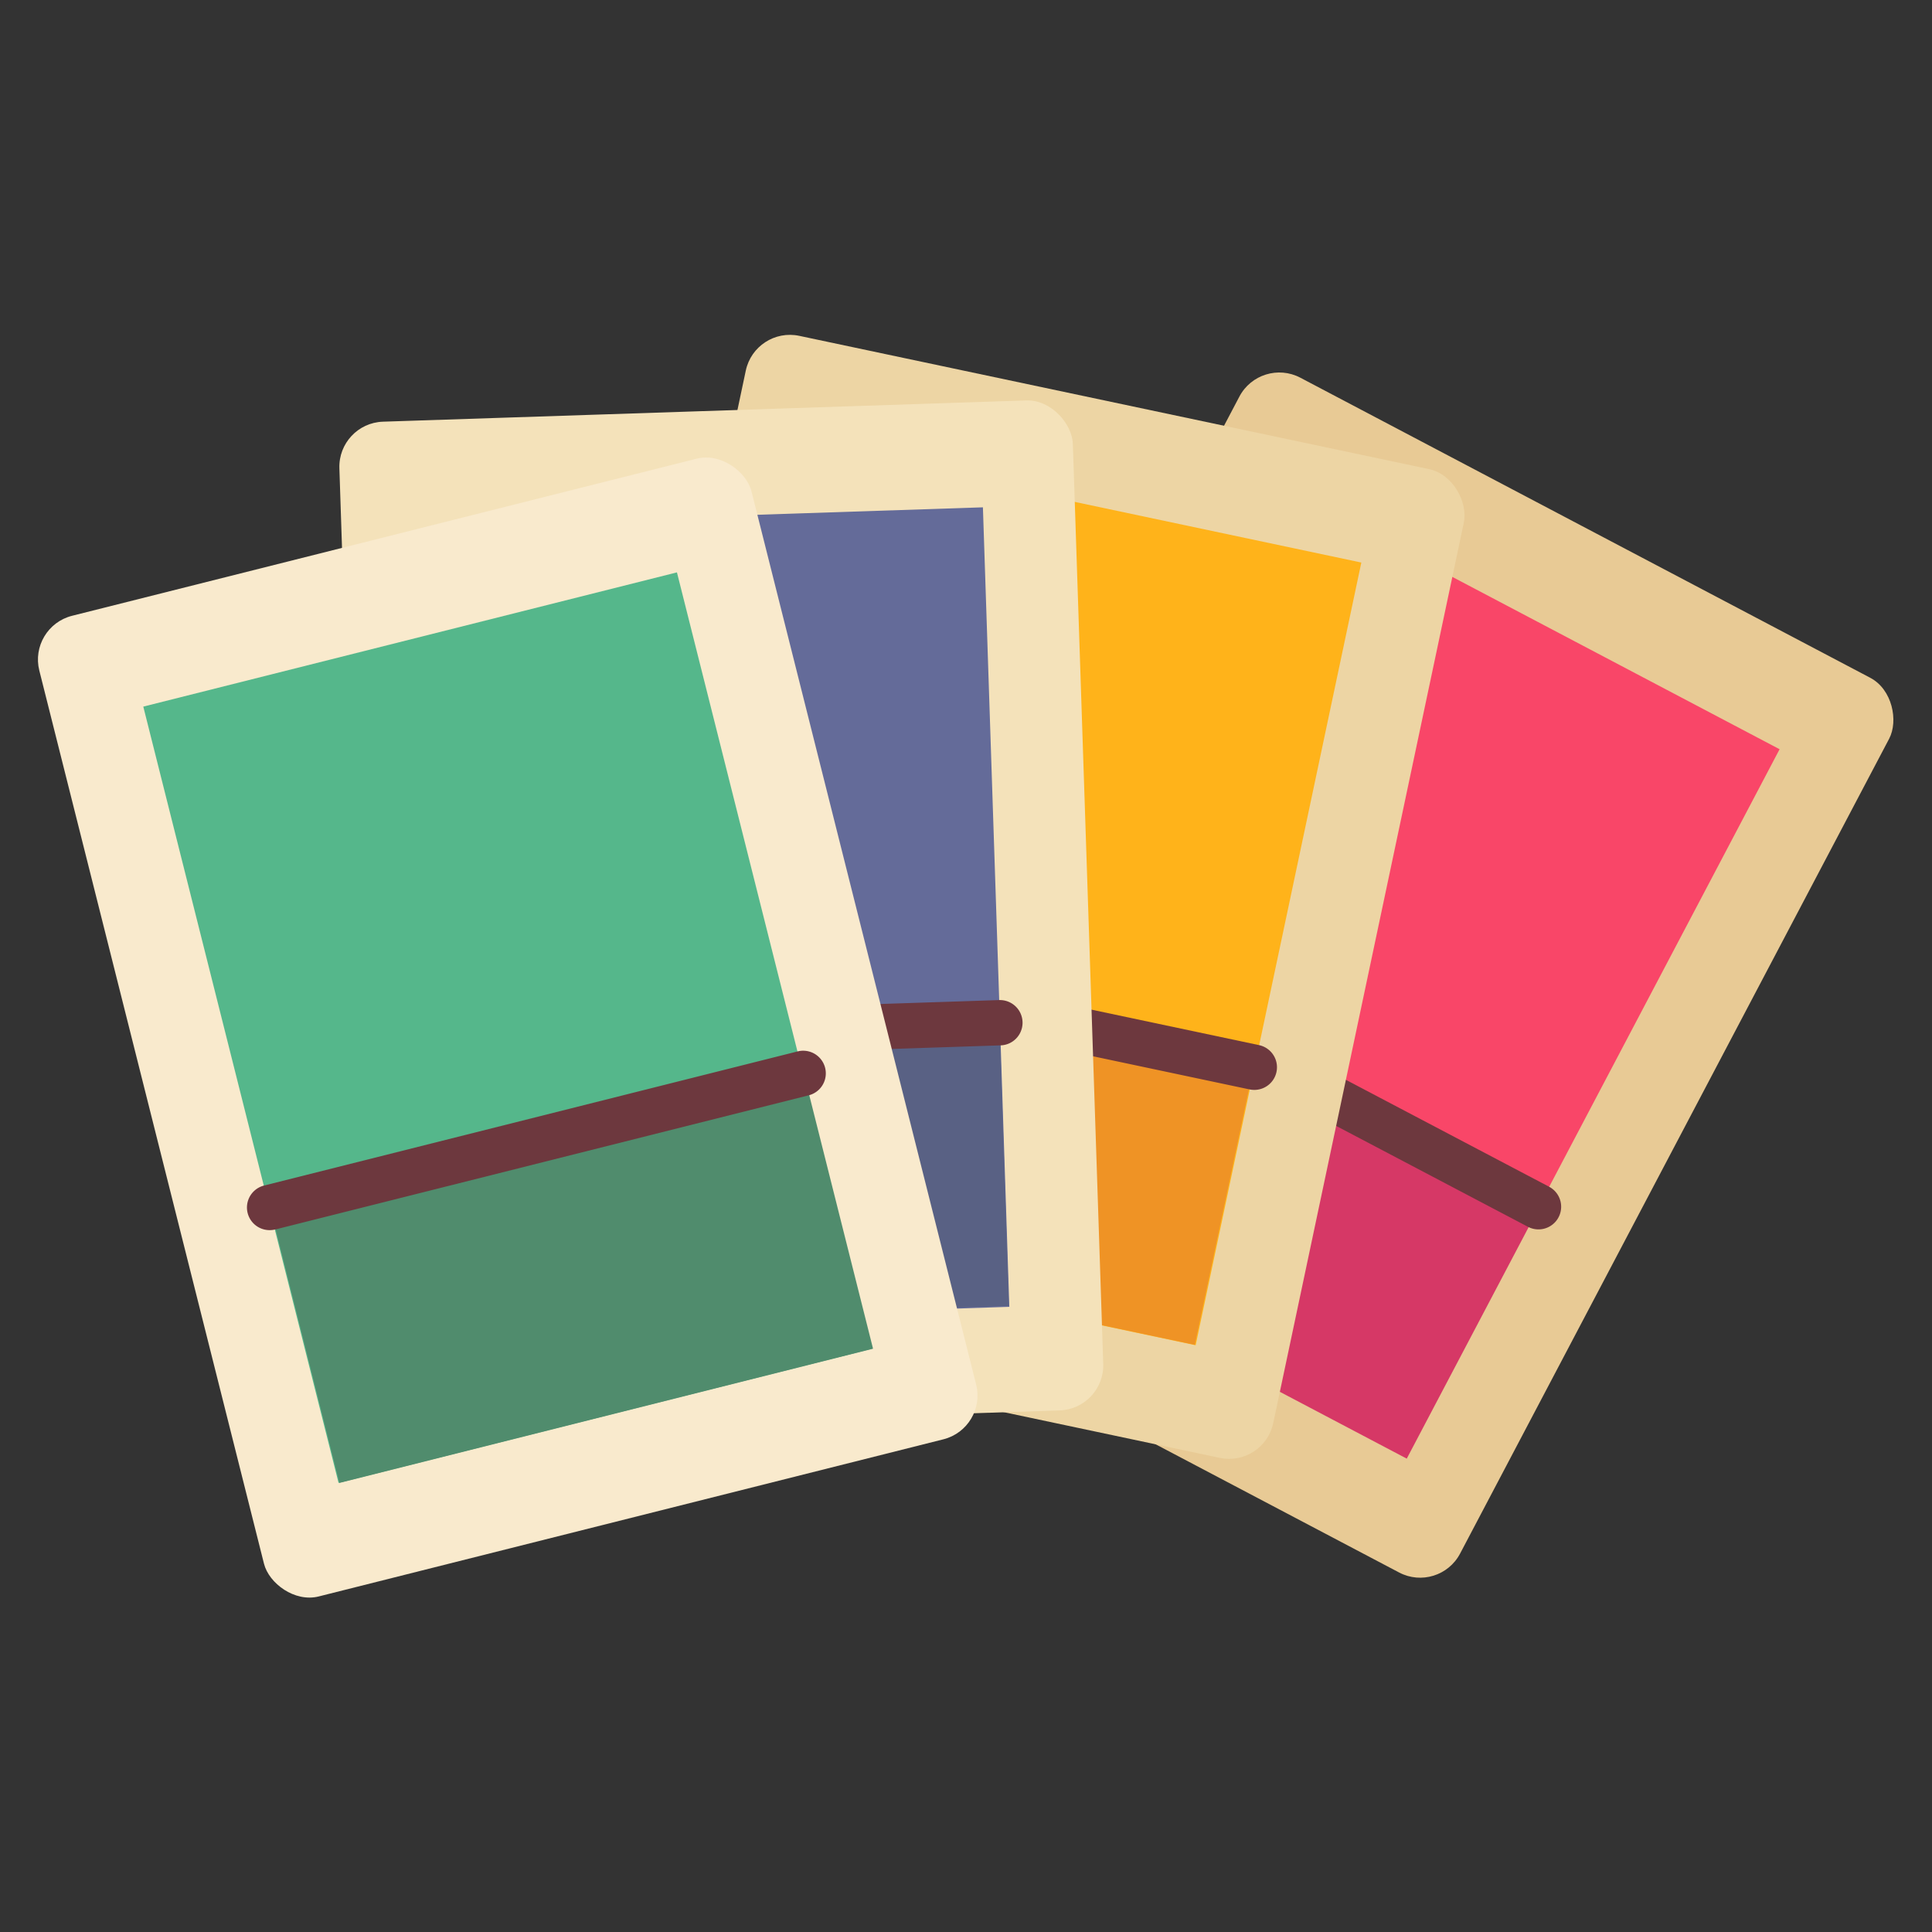
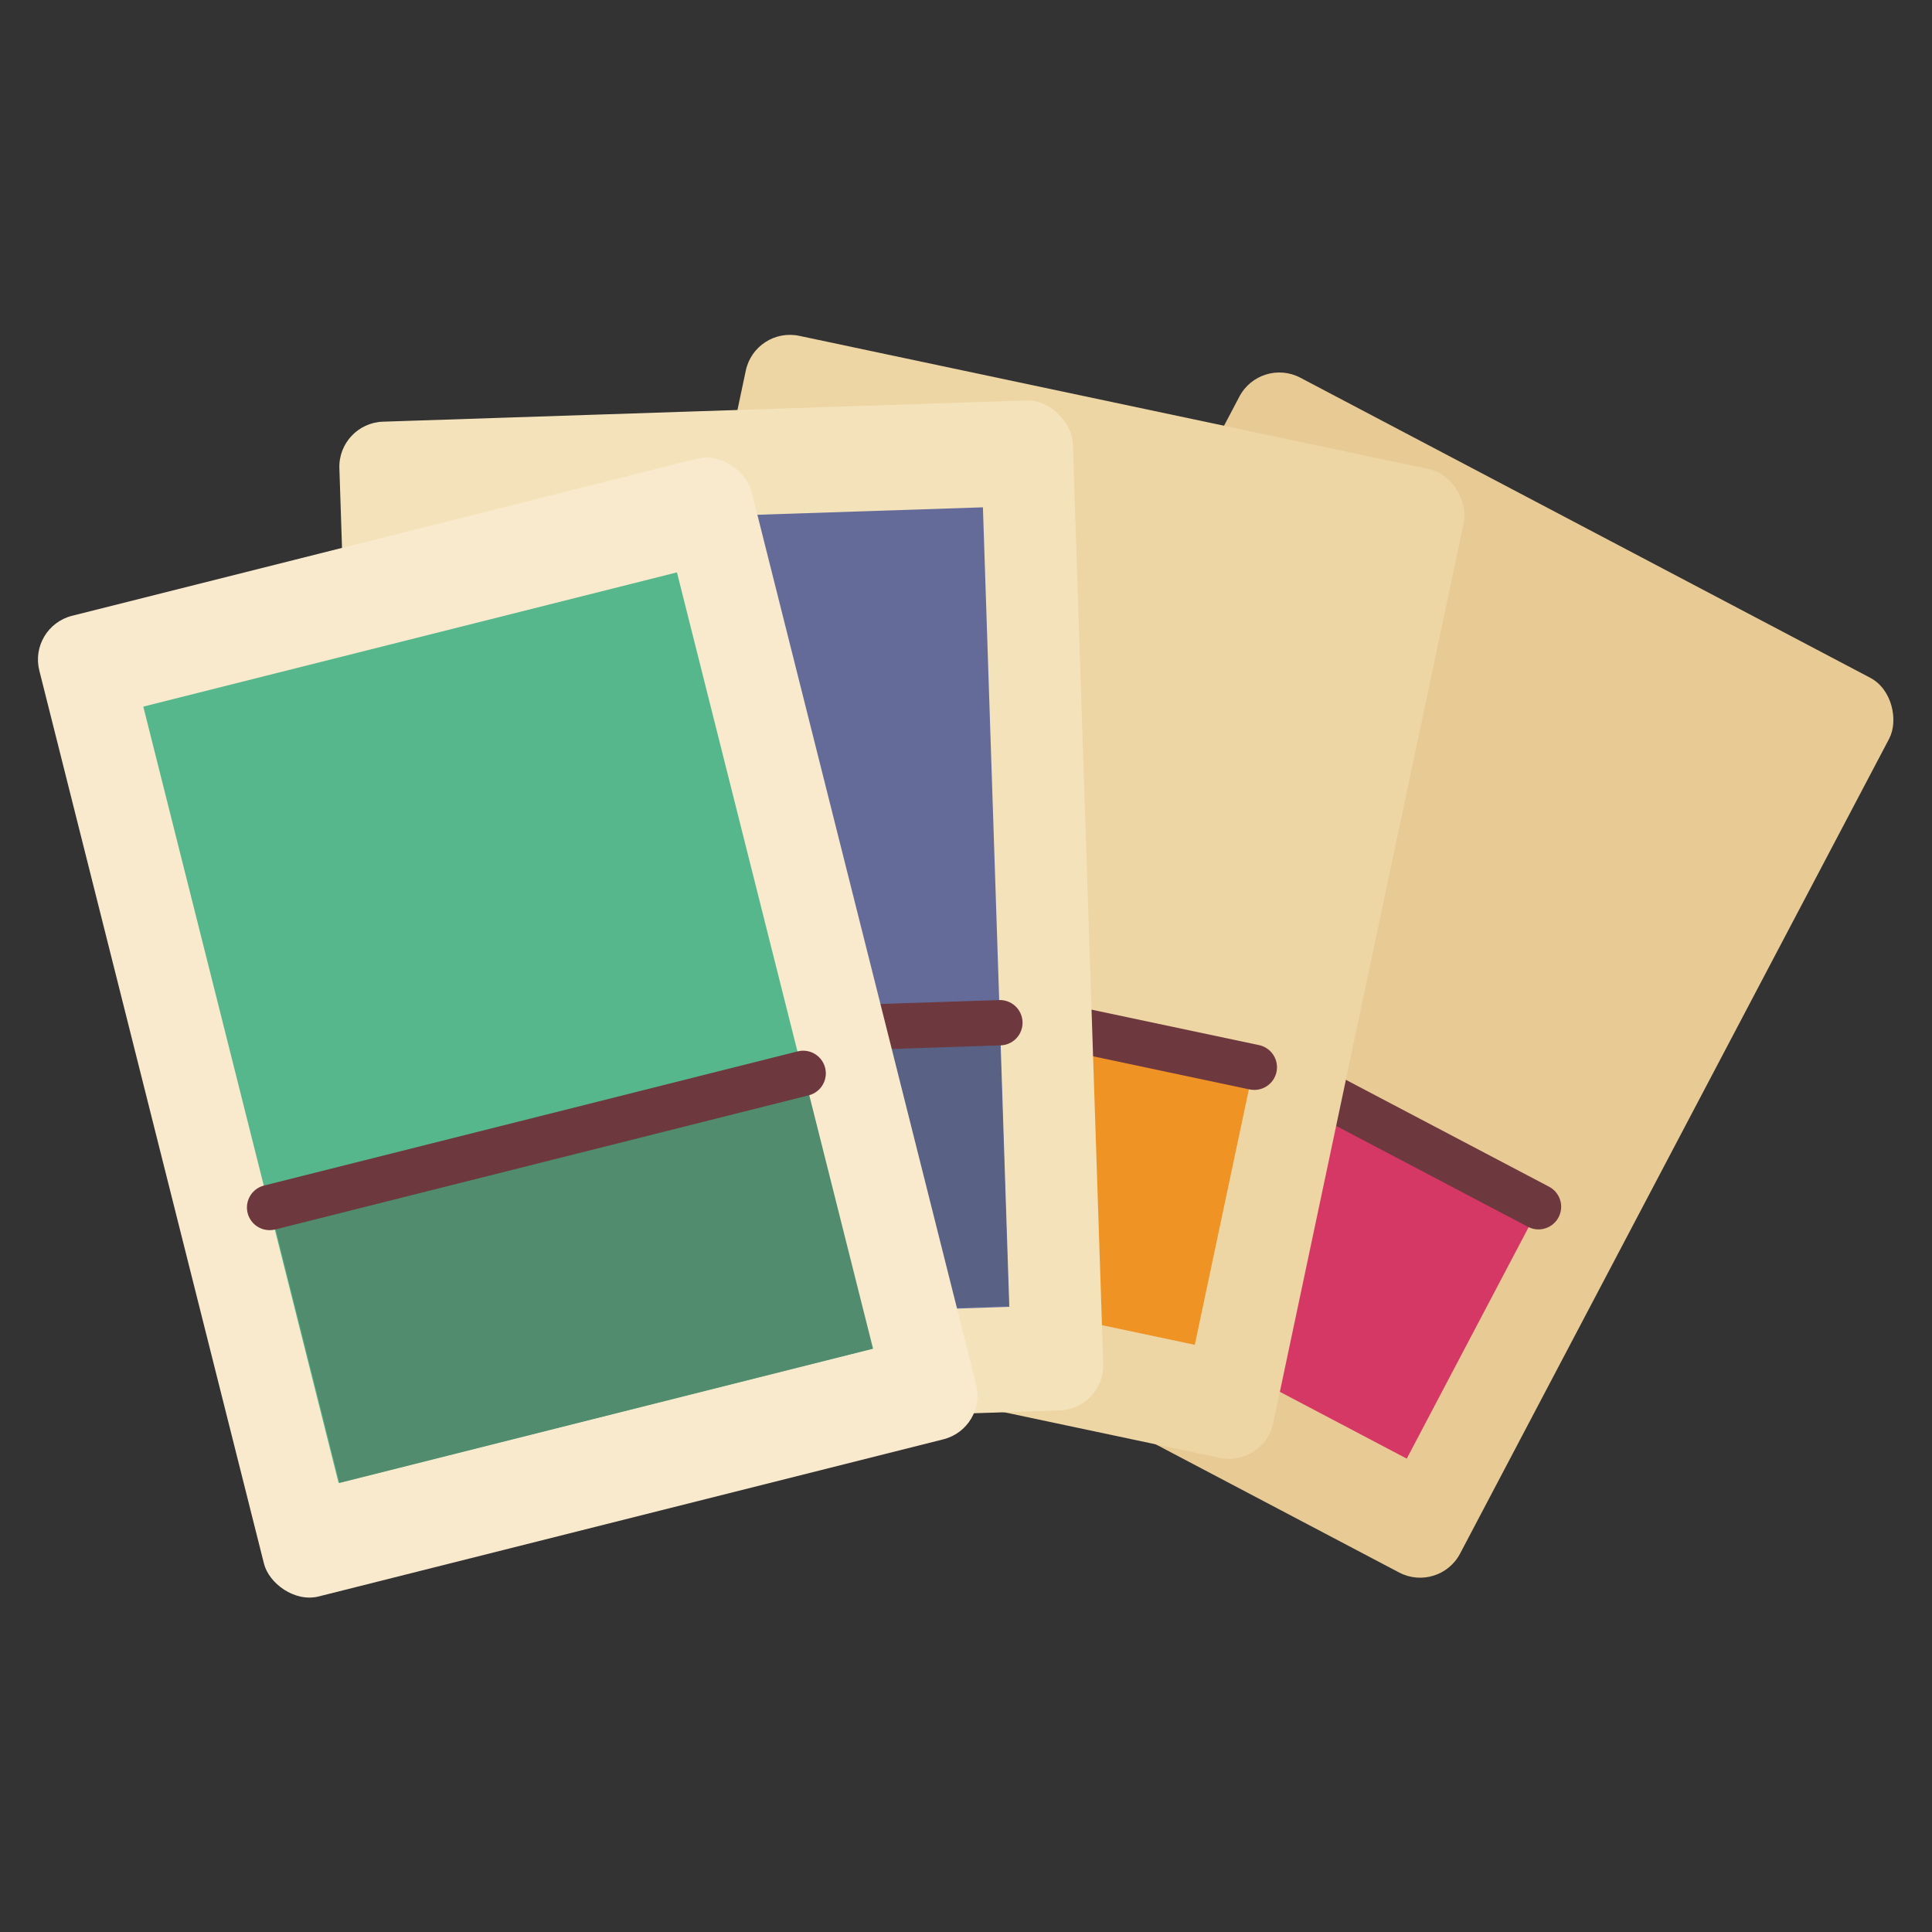
<svg xmlns="http://www.w3.org/2000/svg" id="Flat" height="512" viewBox="0 0 128 128" width="512">
  <rect x="0" y="0" width="128" height="128" fill="#333333" stroke="none" />
  <rect fill="#e8ca95" height="66.98" rx="2.989" transform="matrix(-.885 -.466 .466 -.885 138.408 163.467)" width="48.643" x="65.067" y="31.153" />
-   <path d="m71.161 38.138h36.449v53.023h-36.449z" fill="#f94668" transform="matrix(-.885 -.466 .466 -.885 138.399 163.477)" />
  <path d="m72.016 61.565h18.814v36.451h-18.814z" fill="#d63866" transform="matrix(.466 -.885 .885 .466 -27.103 114.697)" />
  <path d="m101.928 81.45a1.483 1.483 0 0 1 -.7-.173l-32.256-16.968a1.5 1.5 0 1 1 1.4-2.655l32.258 16.969a1.5 1.5 0 0 1 -.7 2.827z" fill="#6d383e" />
  <rect fill="#edd5a4" height="66.98" rx="2.989" transform="matrix(-.978 -.207 .207 -.978 119.985 131.347)" width="48.643" x="42.546" y="25.903" />
-   <path d="m48.642 32.888h36.449v53.023h-36.449z" fill="#ffb31a" transform="matrix(-.978 -.207 .207 -.978 119.98 131.36)" />
  <path d="m53.918 57.911h18.809v36.45h-18.809z" fill="#ef9325" transform="matrix(.207 -.978 .978 .207 -24.288 122.296)" />
  <path d="m83.1 72.209a1.589 1.589 0 0 1 -.312-.032l-35.657-7.549a1.5 1.5 0 0 1 .621-2.936l35.659 7.549a1.5 1.5 0 0 1 -.309 2.968z" fill="#6d383e" />
  <rect fill="#f4e2ba" height="66.98" rx="2.989" transform="matrix(-.999 .033 -.033 -.999 97.52 119.708)" width="48.643" x="23.456" y="27.165" />
  <path d="m29.553 34.15h36.449v53.023h-36.449z" fill="#646b99" transform="matrix(-.999 .033 -.033 -.999 97.521 119.722)" />
  <path d="m30.113 68.356h36.45v18.81h-36.45z" fill="#596184" transform="matrix(.999 -.033 .033 .999 -2.534 1.634)" />
  <path d="m29.814 70.458a1.5 1.5 0 0 1 -.048-3l36.43-1.2a1.5 1.5 0 1 1 .1 3l-36.429 1.2z" fill="#6d383e" />
  <rect fill="#f9eacd" height="66.98" rx="2.989" transform="matrix(-.97 .244 -.244 -.97 82.899 125.906)" width="48.643" x="9.336" y="34.593" />
  <path d="m15.435 41.579h36.449v53.023h-36.449z" fill="#55b78b" transform="matrix(-.97 .244 -.244 -.97 82.904 125.919)" />
  <path d="m19.609 75.277h36.448v18.809h-36.448z" fill="#508c6d" transform="matrix(.97 -.244 .244 .97 -19.491 11.769)" />
  <path d="m17.862 81.5a1.5 1.5 0 0 1 -.365-2.955l35.349-8.887a1.5 1.5 0 0 1 .732 2.91l-35.349 8.89a1.548 1.548 0 0 1 -.367.042z" fill="#6d383e" />
</svg>